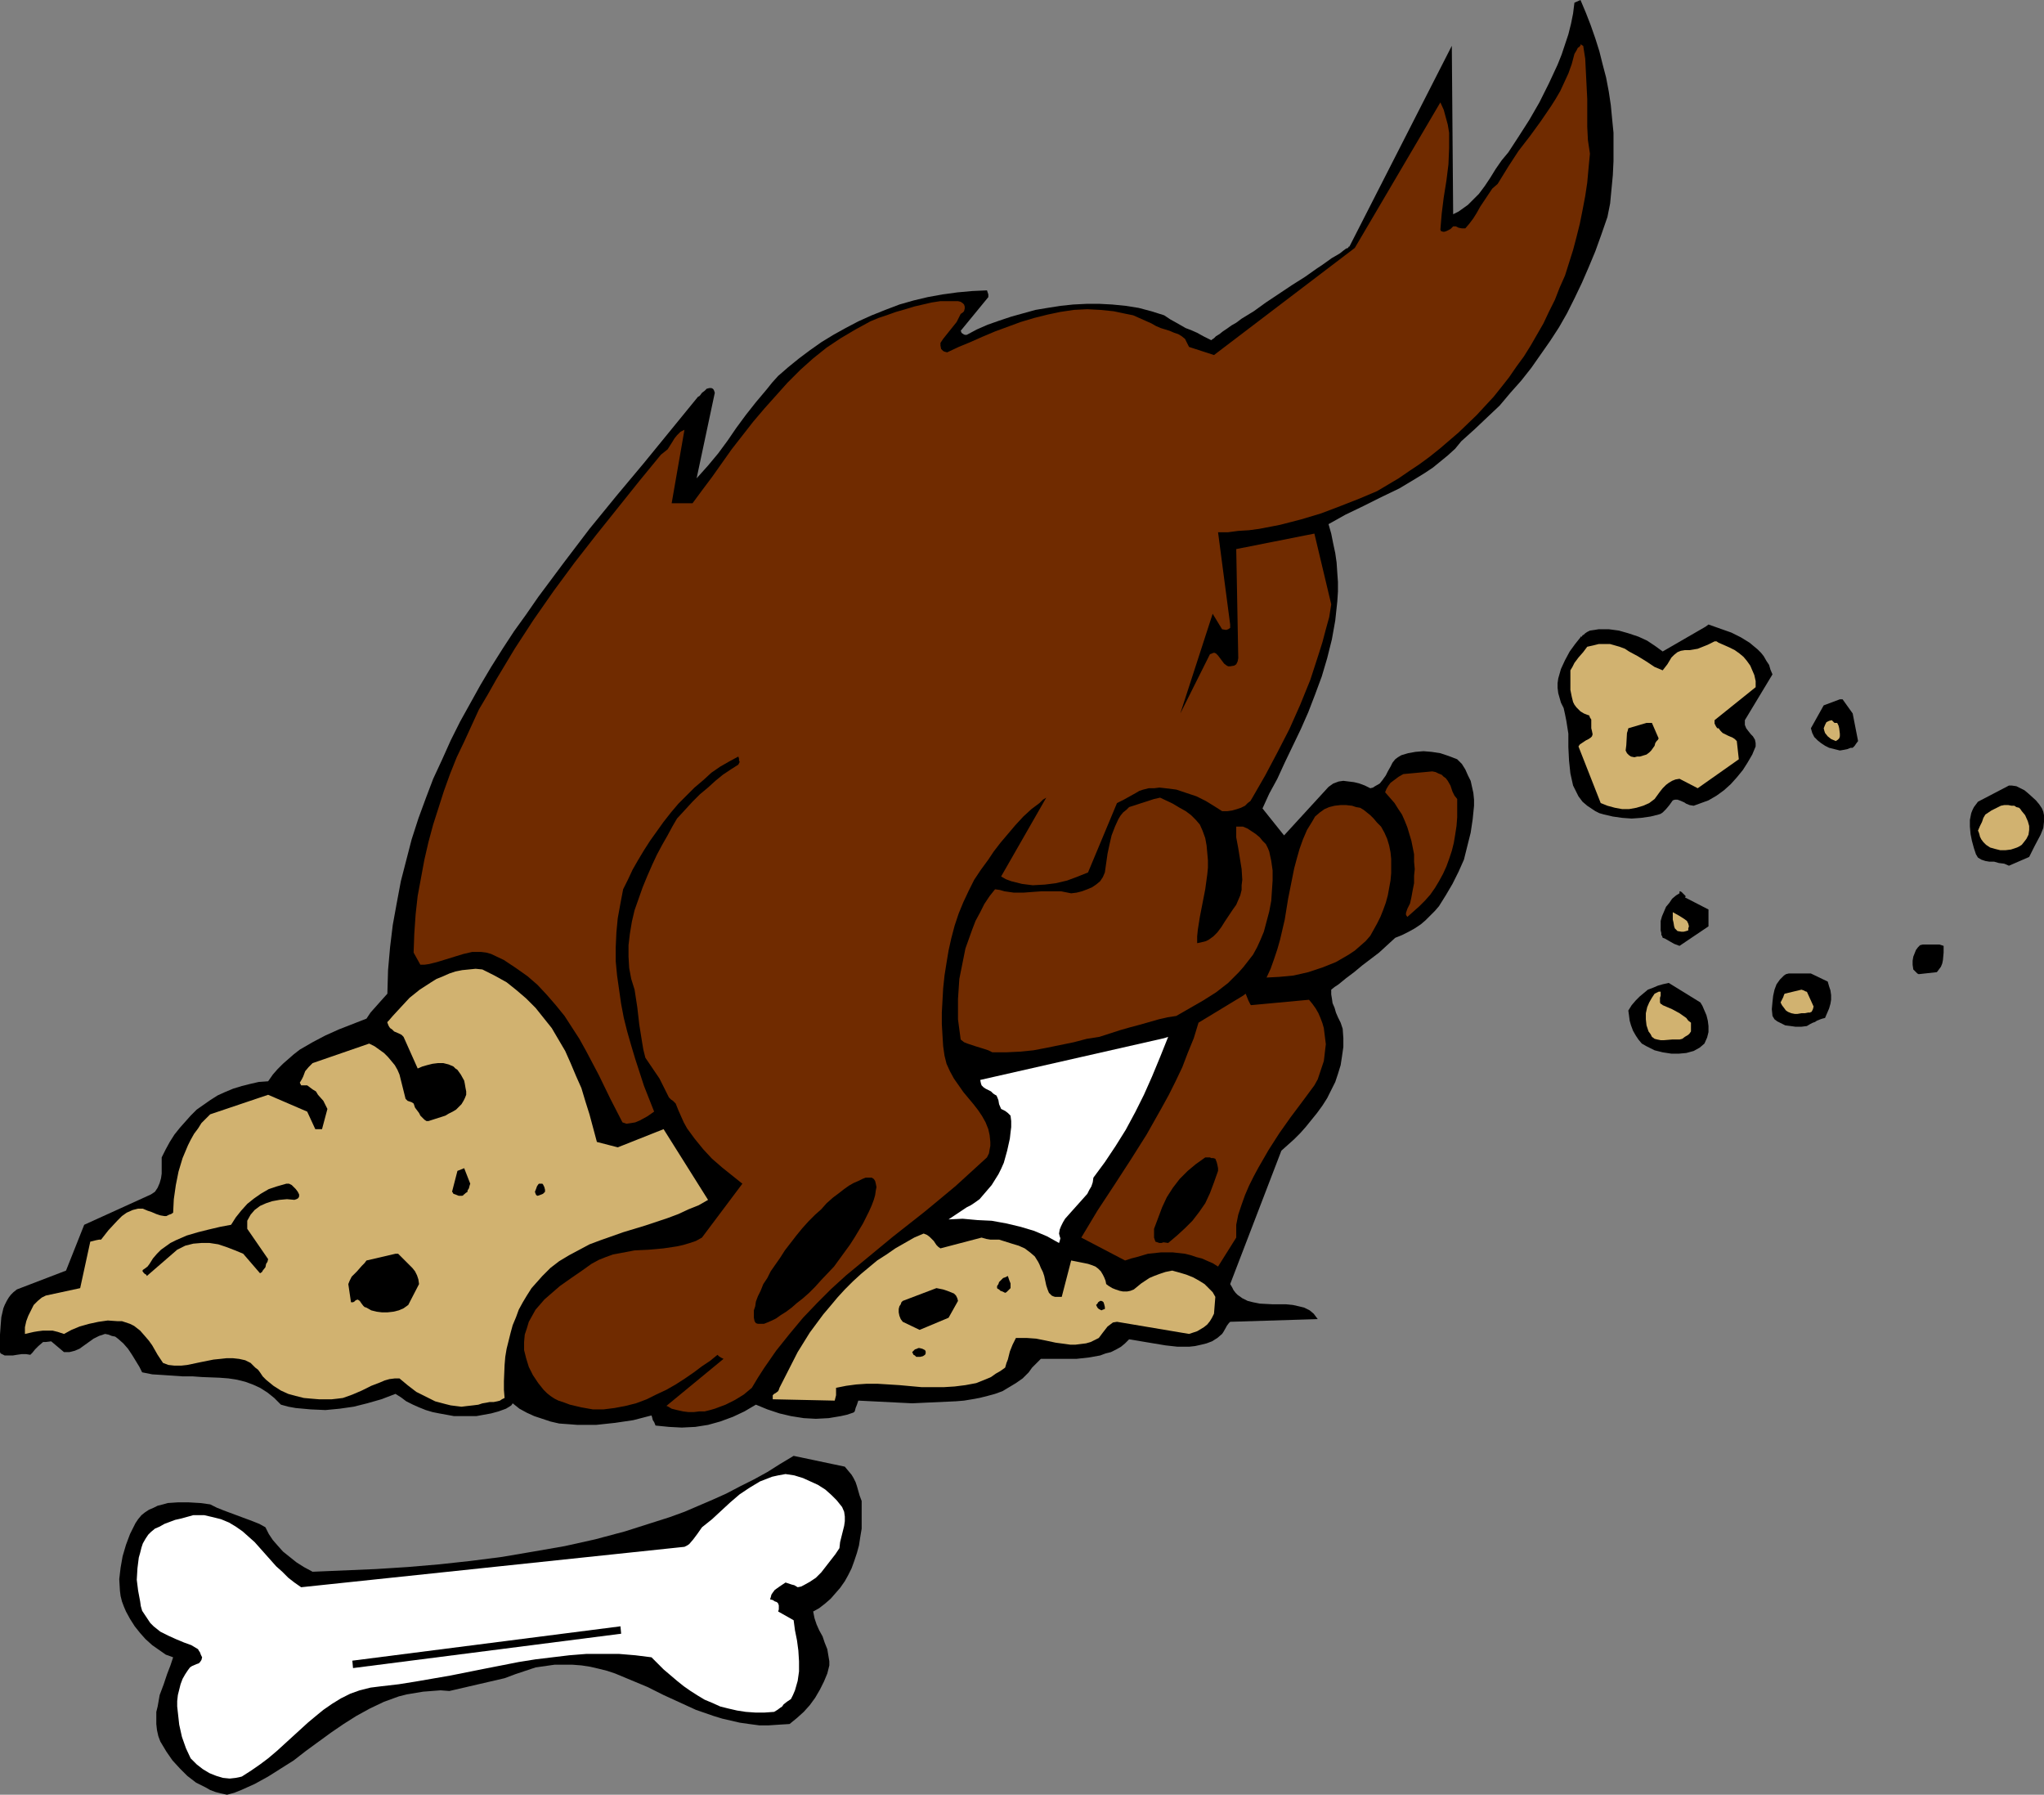
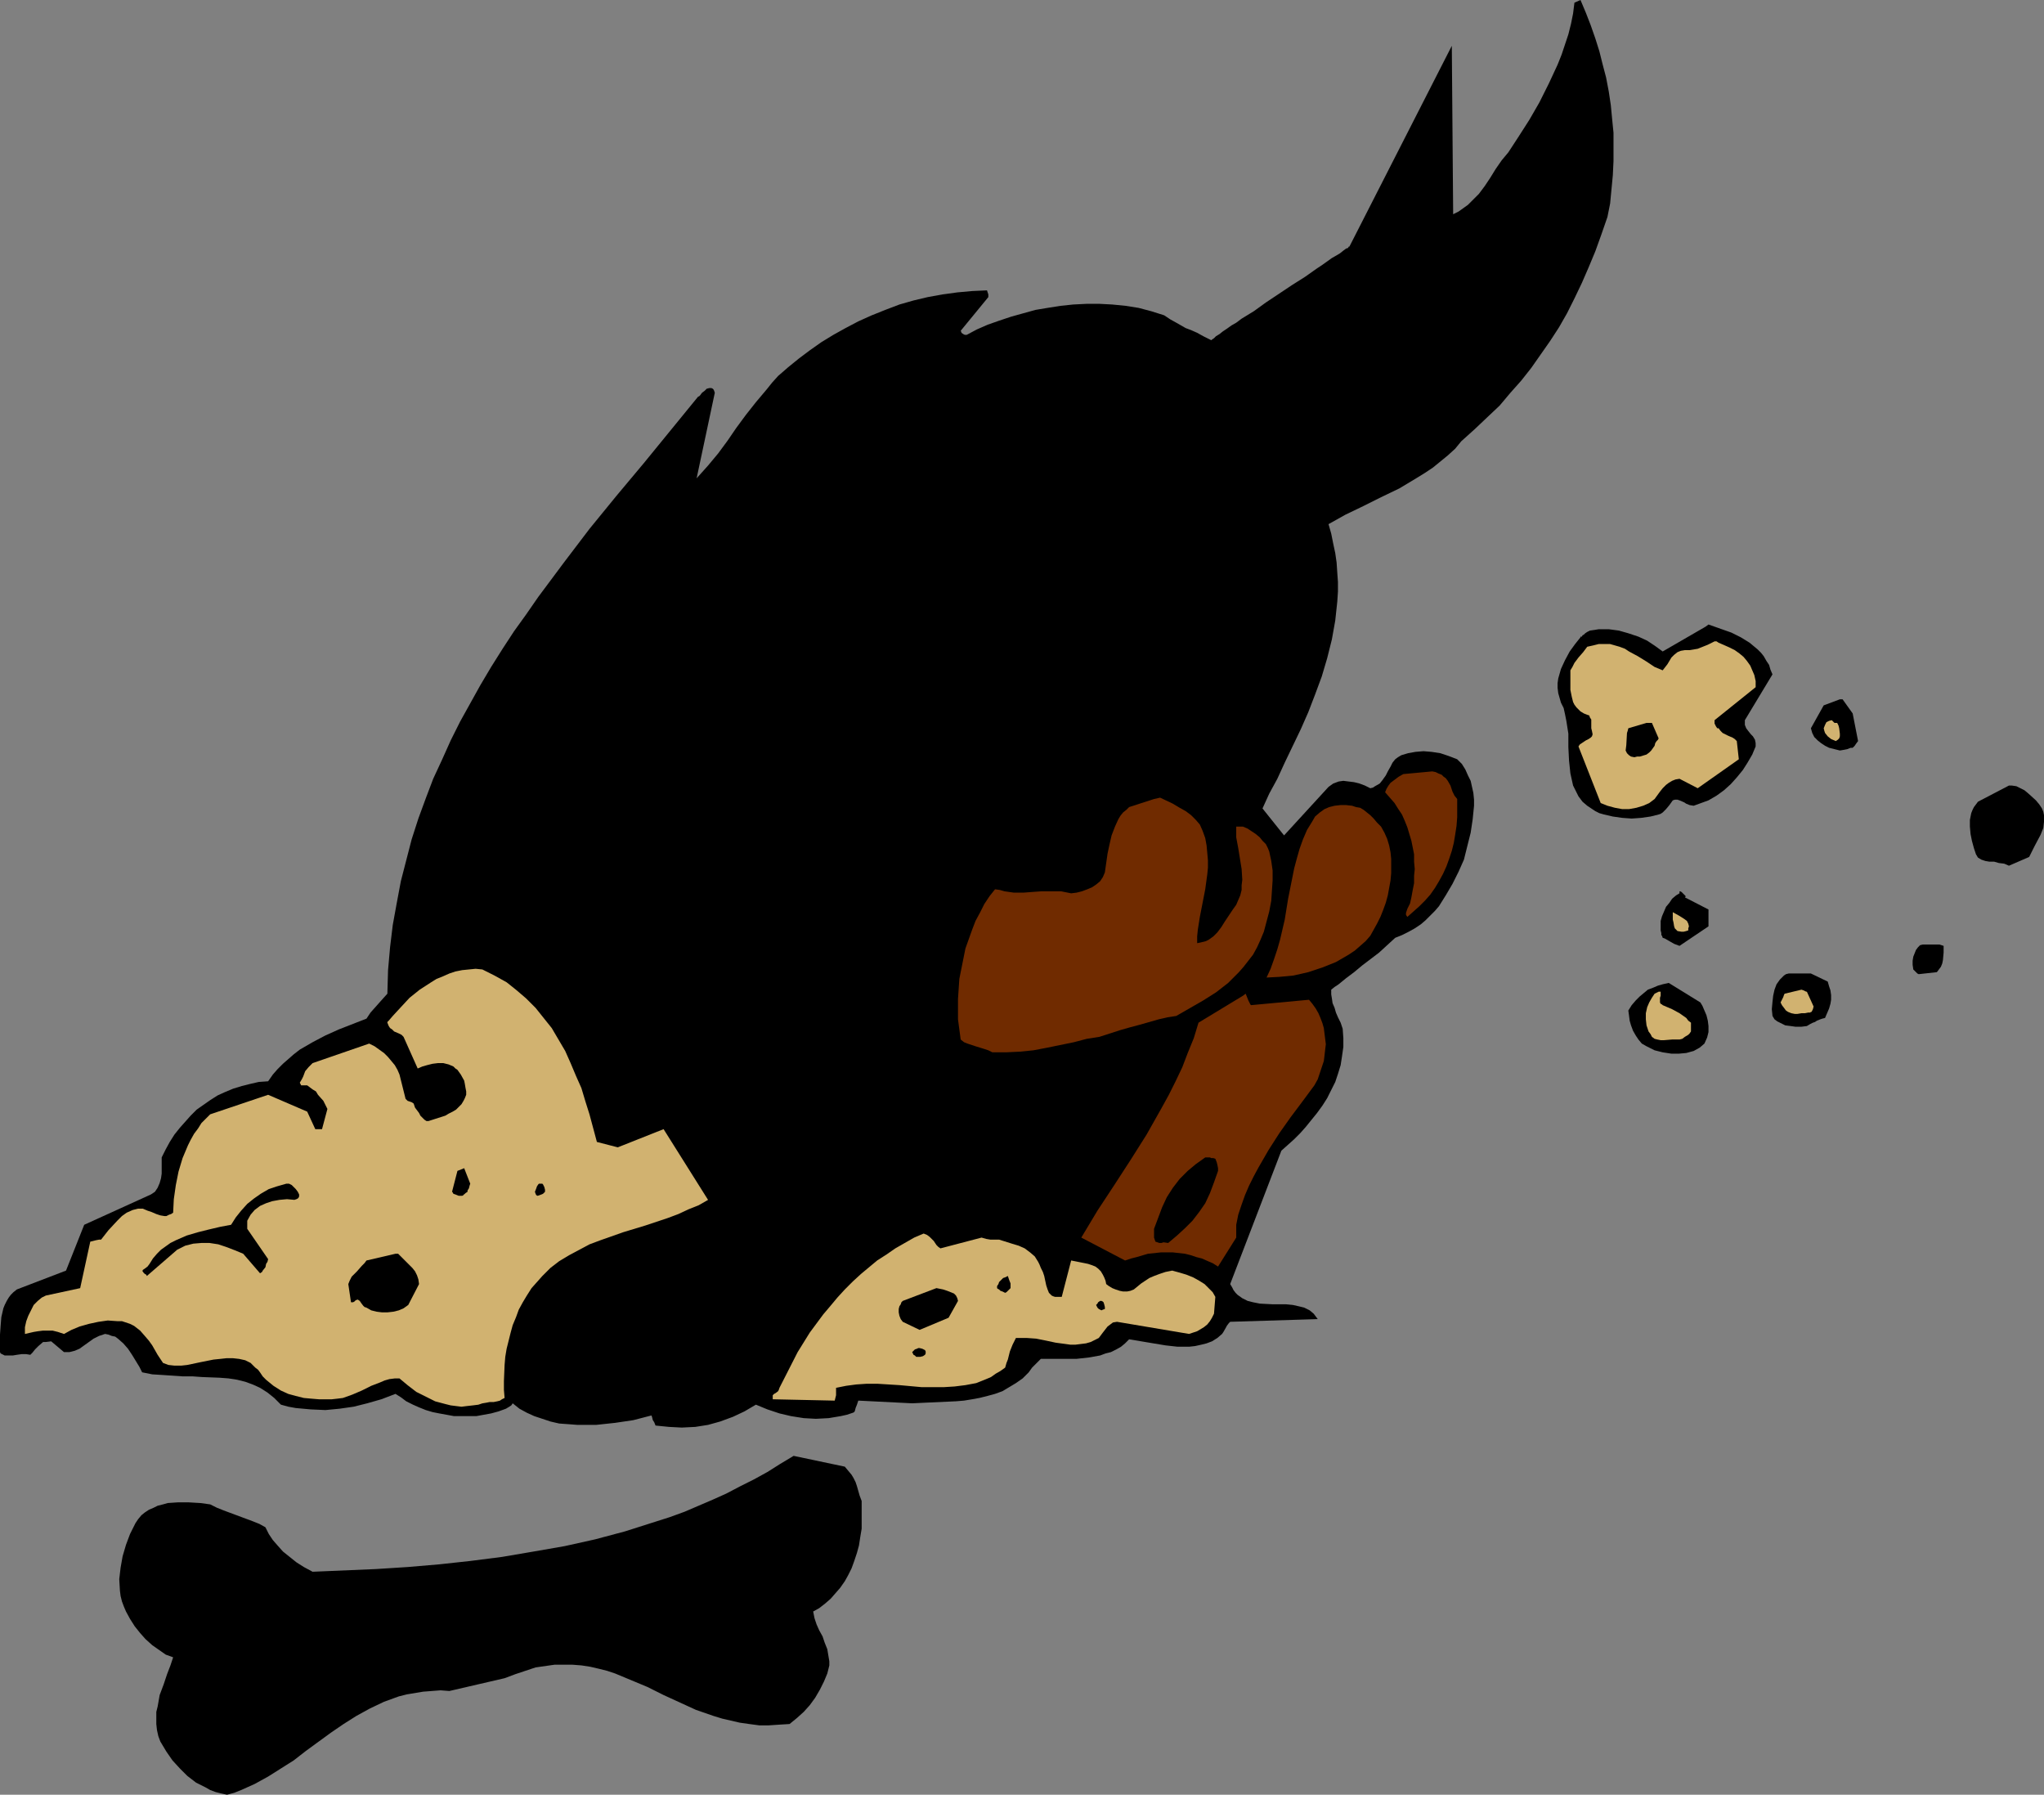
<svg xmlns="http://www.w3.org/2000/svg" xmlns:ns1="http://sodipodi.sourceforge.net/DTD/sodipodi-0.dtd" xmlns:ns2="http://www.inkscape.org/namespaces/inkscape" version="1.0" width="129.724mm" height="113.881mm" id="svg38" ns1:docname="Dog Burying Bone.wmf">
  <rect width="100%" height="100%" fill="#808080" stroke="none" />
  <ns1:namedview id="namedview38" pagecolor="#ffffff" bordercolor="#000000" borderopacity="0.25" ns2:showpageshadow="2" ns2:pageopacity="0.0" ns2:pagecheckerboard="0" ns2:deskcolor="#d1d1d1" ns2:document-units="mm" />
  <defs id="defs1">
    <pattern id="WMFhbasepattern" patternUnits="userSpaceOnUse" width="6" height="6" x="0" y="0" />
  </defs>
  <path style="fill:#000000;fill-opacity:1;fill-rule:evenodd;stroke:none" d="m 290.556,81.592 -0.97,-0.485 -0.97,-0.485 -1.454,-0.808 -1.454,-0.646 -1.293,-0.485 -2.262,-1.293 -1.454,-0.808 -1.454,-0.969 -3.07,-0.969 -3.07,-0.808 -3.07,-0.485 -3.232,-0.323 -3.07,-0.162 h -3.07 l -3.232,0.162 -3.07,0.323 -3.07,0.485 -2.909,0.485 -2.909,0.808 -2.909,0.808 -2.909,0.969 -2.747,0.969 -2.586,1.131 -2.424,1.293 h -0.485 l -0.323,-0.162 -0.485,-0.323 v -0.162 l -0.162,-0.323 6.626,-8.078 v -0.646 l -0.162,-0.485 -0.162,-0.485 -3.555,0.162 -3.555,0.323 -3.555,0.485 -3.555,0.646 -3.394,0.808 -3.394,0.969 -3.394,1.293 -3.232,1.293 -3.232,1.454 -3.07,1.616 -2.909,1.616 -2.909,1.777 -2.747,1.939 -2.586,1.939 -2.586,2.1 -2.424,2.1 -1.454,1.616 -1.293,1.616 -2.586,3.07 -2.424,3.07 -2.262,3.07 -2.101,3.07 -2.262,3.07 -2.424,2.908 -2.747,3.07 4.363,-20.519 -0.162,-0.485 -0.162,-0.323 -0.162,-0.162 -0.323,-0.162 h -0.485 l -0.646,0.162 -0.485,0.485 -0.646,0.485 -0.485,0.646 -0.162,0.162 -0.323,0.162 -12.928,15.834 -6.626,7.917 -6.464,7.917 -6.141,8.078 -6.141,8.24 -2.909,4.201 -2.909,4.039 -2.747,4.201 -2.747,4.362 -2.586,4.362 -2.424,4.362 -2.424,4.362 -2.262,4.524 -2.101,4.685 -2.101,4.524 -1.778,4.685 -1.778,4.847 -1.616,5.009 -1.293,5.009 -1.293,5.009 -0.97,5.17 -0.97,5.332 -0.646,5.332 -0.485,5.493 -0.162,5.655 -1.454,1.616 -1.293,1.454 -1.293,1.454 -0.97,1.454 -6.626,2.585 -3.232,1.454 -3.07,1.616 -3.07,1.777 -1.454,1.131 -1.293,1.131 -1.293,1.131 -1.293,1.293 -1.131,1.293 -1.131,1.616 -2.262,0.162 -2.101,0.485 -1.939,0.485 -2.101,0.646 -1.939,0.808 -1.778,0.808 -1.778,1.131 -1.616,1.131 -1.616,1.131 -1.454,1.454 -1.293,1.454 -1.293,1.454 -1.293,1.616 -1.131,1.777 -0.97,1.777 -0.97,1.939 v 2.585 1.293 l -0.162,1.131 -0.323,1.131 -0.485,1.131 -0.646,0.969 -0.485,0.323 -0.485,0.323 -15.998,7.271 -4.363,10.987 -11.797,4.524 -0.808,0.646 -0.646,0.646 -0.485,0.646 -0.485,0.808 -0.485,0.969 -0.323,0.808 -0.485,2.1 -0.162,1.939 L 0,320.065 v 4.201 l 0.162,0.323 0.323,0.162 0.646,0.323 h 0.97 0.97 l 0.97,-0.162 1.131,-0.162 h 1.131 l 0.97,0.162 0.323,-0.323 0.162,-0.162 0.646,-0.808 0.808,-0.808 1.131,-0.969 v 0 h 0.162 0.485 l 1.293,-0.162 3.07,2.585 h 0.646 0.646 l 1.293,-0.323 1.131,-0.485 1.131,-0.808 1.131,-0.808 1.131,-0.808 1.293,-0.646 1.454,-0.485 0.808,0.162 0.808,0.323 0.808,0.162 0.646,0.485 1.293,1.131 1.131,1.293 0.97,1.454 1.778,2.908 0.646,1.293 2.424,0.485 2.586,0.162 4.686,0.323 h 2.424 l 2.262,0.162 4.202,0.162 2.101,0.162 2.101,0.323 1.939,0.485 1.778,0.646 1.778,0.808 1.778,1.131 1.616,1.293 1.616,1.616 1.778,0.485 1.778,0.323 1.778,0.162 1.778,0.162 3.555,0.162 3.394,-0.323 3.394,-0.485 3.232,-0.808 3.394,-0.969 3.394,-1.293 1.293,0.808 1.293,0.969 1.616,0.808 1.454,0.646 1.616,0.646 1.616,0.485 1.616,0.323 1.778,0.323 1.778,0.323 h 1.778 1.778 1.778 l 1.778,-0.323 1.778,-0.323 1.778,-0.485 1.778,-0.646 0.808,-0.485 0.485,-0.323 0.323,-0.485 1.616,1.293 1.778,0.969 1.778,0.808 1.939,0.646 1.939,0.646 2.101,0.485 2.262,0.162 2.101,0.162 h 2.262 2.262 l 4.525,-0.485 4.363,-0.646 4.363,-1.131 0.162,0.485 0.162,0.646 0.323,0.485 0.323,0.808 3.232,0.323 3.07,0.162 3.232,-0.162 3.07,-0.485 2.909,-0.808 3.07,-1.131 2.747,-1.293 2.747,-1.616 2.747,1.131 2.909,0.969 2.747,0.646 3.07,0.485 2.909,0.162 3.07,-0.162 2.909,-0.485 1.454,-0.323 1.454,-0.485 0.323,-0.162 0.162,-0.323 0.162,-0.646 0.323,-0.808 0.323,-0.969 12.928,0.646 3.394,-0.162 3.555,-0.162 3.555,-0.162 1.939,-0.162 1.939,-0.323 1.778,-0.323 1.939,-0.485 1.778,-0.485 1.778,-0.646 1.616,-0.969 1.616,-0.969 1.616,-1.131 1.454,-1.454 0.808,-1.131 0.97,-0.969 0.646,-0.646 0.323,-0.323 0.162,-0.162 h 5.656 2.909 l 2.909,-0.323 2.747,-0.485 1.293,-0.485 1.293,-0.323 1.293,-0.646 1.131,-0.646 0.97,-0.808 0.97,-0.969 2.909,0.485 2.909,0.485 2.909,0.485 2.909,0.323 h 1.454 1.293 l 1.454,-0.162 1.454,-0.323 1.293,-0.323 1.293,-0.485 1.293,-0.808 1.131,-0.969 0.323,-0.485 0.646,-1.131 0.162,-0.323 0.485,-0.646 0.323,-0.323 21.008,-0.646 -0.485,-0.646 -0.485,-0.646 -0.97,-0.808 -1.293,-0.646 -1.293,-0.323 -1.454,-0.323 -1.616,-0.162 h -3.232 l -3.07,-0.162 -1.616,-0.323 -1.293,-0.323 -1.293,-0.646 -1.131,-0.808 -0.485,-0.485 -0.485,-0.646 -0.323,-0.646 -0.485,-0.808 12.282,-31.99 3.07,-2.747 1.454,-1.454 1.293,-1.454 2.747,-3.393 1.293,-1.777 1.131,-1.777 0.97,-1.939 0.97,-1.939 0.646,-1.939 0.646,-2.1 0.323,-2.1 0.323,-2.262 v -2.1 l -0.162,-2.262 -0.485,-1.454 -0.646,-1.293 -0.485,-1.131 -0.323,-1.131 -0.485,-1.131 -0.162,-1.131 -0.162,-0.969 v -1.131 l 0.808,-0.646 0.97,-0.646 1.778,-1.454 1.939,-1.454 1.939,-1.616 4.04,-3.07 1.939,-1.777 1.939,-1.777 1.616,-0.646 1.616,-0.808 1.454,-0.808 1.454,-0.969 1.131,-0.969 1.131,-1.131 1.131,-1.131 0.97,-1.131 1.616,-2.585 1.616,-2.747 1.454,-2.908 1.293,-2.908 0.808,-3.231 0.808,-3.231 0.485,-3.231 0.162,-1.616 0.162,-1.616 v -1.454 l -0.162,-1.616 -0.323,-1.454 -0.323,-1.454 -0.646,-1.293 -0.646,-1.454 -0.808,-1.293 -1.131,-1.131 -2.101,-0.808 -1.939,-0.646 -2.101,-0.323 -1.939,-0.162 -1.939,0.162 -1.778,0.323 -1.616,0.485 -0.808,0.485 -0.646,0.485 -0.646,0.808 -0.485,0.969 -0.646,1.131 -0.485,0.969 -0.808,1.131 -0.646,0.808 -1.131,0.646 -0.485,0.323 -0.646,0.162 -1.293,-0.646 -1.293,-0.485 -1.293,-0.323 -1.293,-0.162 -1.293,-0.162 -1.131,0.162 -1.293,0.485 -1.131,0.808 -10.666,11.633 -5.171,-6.463 1.616,-3.554 1.939,-3.554 1.778,-3.878 1.939,-4.039 1.939,-4.039 1.778,-4.039 1.616,-4.201 1.616,-4.362 1.293,-4.362 1.131,-4.524 0.808,-4.524 0.485,-4.524 0.162,-2.424 v -2.262 l -0.162,-2.262 -0.162,-2.424 -0.323,-2.262 -0.485,-2.262 -0.485,-2.424 -0.646,-2.262 4.04,-2.262 4.363,-2.1 4.202,-2.1 4.363,-2.1 4.04,-2.424 2.101,-1.293 1.939,-1.293 1.778,-1.454 1.778,-1.454 1.778,-1.616 1.454,-1.777 3.232,-2.908 3.07,-2.908 2.909,-2.747 2.586,-3.07 2.586,-2.908 2.424,-3.07 2.262,-3.231 2.262,-3.231 2.101,-3.231 1.939,-3.393 1.778,-3.554 1.778,-3.716 1.616,-3.716 1.616,-3.878 1.454,-4.039 1.454,-4.201 0.646,-3.231 0.323,-3.393 0.323,-3.393 0.162,-3.393 v -3.393 -3.393 l -0.323,-3.231 -0.323,-3.393 -0.485,-3.231 -0.646,-3.393 -0.808,-3.07 -0.808,-3.231 -0.97,-3.07 -1.131,-3.231 -1.131,-2.908 L 379.113,0 l -1.454,0.646 -0.323,2.585 -0.485,2.424 -0.646,2.585 -0.808,2.424 -0.808,2.424 -0.97,2.424 -2.101,4.524 -2.262,4.524 -2.424,4.201 -2.586,4.039 -2.424,3.716 -1.616,1.939 -1.454,2.1 -1.293,2.1 -1.293,1.939 -1.454,1.939 -1.778,1.777 -0.808,0.808 -1.131,0.808 -1.131,0.808 -1.293,0.646 -0.323,-40.392 -24.563,48.147 h -0.162 l -0.162,0.323 -0.485,0.162 -0.646,0.485 -0.808,0.646 -0.808,0.485 -1.131,0.646 -1.131,0.808 -1.131,0.808 -1.454,0.969 -2.747,1.939 -3.07,1.939 -6.302,4.201 -2.909,2.1 -2.909,1.777 -1.293,0.969 -1.131,0.646 -1.131,0.808 -0.97,0.646 -0.808,0.646 -0.808,0.485 -0.485,0.485 -0.485,0.323 z" id="path1" />
  <path style="fill:#000000;fill-opacity:1;fill-rule:evenodd;stroke:none" d="m 409.171,150.258 -10.342,5.978 -1.778,-1.293 -1.939,-1.293 -2.101,-0.969 -2.424,-0.808 -2.262,-0.646 -2.424,-0.323 h -2.424 l -0.97,0.162 -1.131,0.162 -0.646,0.323 -0.485,0.323 -0.323,0.323 -0.323,0.162 -0.162,0.323 h -0.323 v 0.162 l -1.293,1.616 -1.293,1.777 -1.131,2.1 -0.97,2.1 -0.323,1.131 -0.323,1.131 -0.162,1.131 v 1.131 l 0.162,1.293 0.323,1.131 0.323,1.131 0.646,1.293 0.323,1.454 0.323,1.616 0.485,3.07 v 3.231 l 0.162,3.231 0.323,3.07 0.323,1.454 0.323,1.454 0.646,1.293 0.646,1.293 0.97,1.293 1.131,0.969 1.939,1.293 0.97,0.485 1.131,0.323 2.101,0.485 2.262,0.323 2.262,0.162 2.262,-0.162 2.262,-0.323 1.939,-0.485 0.485,-0.162 0.485,-0.323 0.808,-0.808 0.808,-0.969 0.808,-1.131 0.485,-0.162 h 0.646 l 0.485,0.162 1.131,0.485 0.485,0.323 0.808,0.323 0.97,0.162 3.555,-1.293 1.939,-1.131 1.778,-1.293 1.616,-1.454 1.454,-1.616 1.454,-1.777 1.131,-1.777 1.131,-1.939 0.808,-1.939 v -0.485 -0.323 l -0.162,-0.808 -0.485,-0.808 -0.485,-0.485 -0.646,-0.808 -0.485,-0.646 -0.323,-0.808 v -0.485 -0.646 l 6.626,-10.987 -0.485,-1.131 -0.323,-1.131 -0.646,-0.969 -0.646,-1.131 -0.646,-0.808 -0.808,-0.808 -0.97,-0.808 -0.97,-0.808 -2.101,-1.293 -2.262,-1.131 -2.747,-0.969 -2.747,-0.969 z" id="path2" />
  <path style="fill:#d1b270;fill-opacity:1;fill-rule:evenodd;stroke:none" d="m 411.272,153.812 -1.616,0.808 -1.616,0.646 -0.808,0.323 -0.97,0.162 -0.97,0.162 h -1.131 l -0.97,0.162 -0.808,0.323 -0.808,0.646 -0.646,0.646 -0.97,1.616 -1.131,1.454 -1.939,-0.808 -1.939,-1.293 -2.101,-1.293 -2.101,-1.131 -0.97,-0.646 -1.293,-0.485 -1.131,-0.323 -1.131,-0.323 h -1.293 -1.454 l -1.293,0.323 -1.454,0.323 -0.97,1.293 -1.131,1.293 -0.97,1.293 -0.485,0.969 -0.485,0.808 v 1.616 1.616 1.454 l 0.323,1.616 0.323,1.293 0.323,0.646 0.485,0.646 0.485,0.485 0.485,0.485 0.808,0.485 0.808,0.323 0.485,0.162 0.162,0.485 0.323,0.485 v 0.646 1.454 l 0.162,0.646 0.162,0.808 -0.162,0.485 -0.323,0.323 -0.485,0.323 -0.646,0.323 -0.97,0.646 -0.485,0.323 -0.323,0.485 5.333,13.572 1.616,0.646 1.778,0.485 1.778,0.323 h 1.616 l 1.778,-0.323 1.616,-0.485 1.454,-0.646 1.293,-0.969 1.293,-1.777 0.646,-0.808 0.808,-0.808 0.646,-0.485 0.808,-0.485 0.808,-0.323 0.97,-0.162 4.363,2.262 9.858,-6.947 -0.485,-4.362 -0.485,-0.485 -0.485,-0.323 -1.131,-0.485 -1.293,-0.646 -0.485,-0.485 -0.485,-0.646 h -0.323 l -0.323,-0.485 -0.323,-0.646 v -0.808 l 9.858,-7.917 v -1.454 l -0.323,-1.454 -0.485,-1.131 -0.485,-1.131 -0.808,-1.131 -0.808,-0.969 -0.97,-0.808 -1.131,-0.808 -1.293,-0.646 -1.454,-0.646 -1.131,-0.485 -0.485,-0.323 z" id="path3" />
  <path style="fill:#000000;fill-opacity:1;fill-rule:evenodd;stroke:none" d="m 441.329,167.707 -3.878,1.454 -3.07,5.493 0.323,1.131 0.485,0.969 0.808,0.808 0.808,0.646 0.97,0.646 0.97,0.485 1.293,0.323 1.293,0.323 0.97,-0.162 0.808,-0.162 0.808,-0.323 h 0.485 l 0.485,-0.485 0.323,-0.485 0.485,-0.646 -1.293,-6.624 -2.424,-3.393 z" id="path4" />
  <path style="fill:#d1b270;fill-opacity:1;fill-rule:evenodd;stroke:none" d="m 439.39,172.716 -0.646,0.162 -0.646,0.323 -0.323,0.646 -0.323,0.808 0.162,0.646 0.162,0.485 0.646,0.808 0.808,0.646 1.131,0.485 0.485,-0.323 0.323,-0.323 0.162,-0.485 v -0.646 l -0.162,-1.293 -0.162,-0.646 -0.323,-0.646 h -0.646 l -0.323,-0.323 z" id="path5" />
  <path style="fill:#000000;fill-opacity:1;fill-rule:evenodd;stroke:none" d="m 394.95,173.362 -4.363,1.293 -0.162,0.646 -0.162,0.485 -0.162,2.908 -0.162,1.293 0.323,0.646 0.485,0.485 0.485,0.323 0.808,0.162 0.646,-0.162 h 0.646 l 1.616,-0.485 0.646,-0.485 0.485,-0.485 0.808,-1.131 0.162,-0.646 0.323,-0.485 0.323,-0.323 0.162,-0.323 -1.616,-3.716 z" id="path6" />
  <path style="fill:#702b00;fill-opacity:1;fill-rule:evenodd;stroke:none" d="m 343.561,184.995 -6.949,0.646 -1.131,0.646 -1.293,0.969 -0.646,0.485 -0.485,0.646 -0.485,0.808 -0.323,0.808 1.131,1.293 1.131,1.293 0.808,1.293 0.97,1.454 0.646,1.454 0.646,1.616 0.485,1.616 0.485,1.616 0.323,1.616 0.323,1.616 v 1.777 l 0.162,1.777 -0.162,1.616 v 1.777 l -0.323,1.616 -0.323,1.777 -0.323,1.454 -0.646,1.293 -0.162,0.485 -0.162,0.485 v 0.485 l 0.323,0.485 1.454,-1.293 1.454,-1.293 1.293,-1.293 1.293,-1.454 1.131,-1.616 0.97,-1.616 0.97,-1.777 0.808,-1.777 0.646,-1.777 0.646,-1.939 0.485,-1.939 0.323,-1.939 0.323,-2.1 0.162,-2.1 v -2.262 -2.1 l -0.646,-0.808 -0.485,-0.969 -0.485,-1.454 -0.646,-1.131 -0.485,-0.646 -0.485,-0.323 -0.485,-0.485 -0.808,-0.323 -0.646,-0.323 z" id="path7" />
-   <path style="fill:#000000;fill-opacity:1;fill-rule:evenodd;stroke:none" d="m 482.537,188.388 h -0.646 l -7.434,3.878 -0.485,0.646 -0.485,0.646 -0.323,0.646 -0.323,0.808 -0.323,1.616 v 1.616 l 0.162,1.777 0.323,1.616 0.485,1.777 0.485,1.454 0.485,0.808 0.808,0.485 0.97,0.323 0.97,0.162 h 1.131 l 1.131,0.323 1.293,0.162 1.131,0.485 4.848,-2.1 0.646,-1.293 0.646,-1.293 1.454,-2.747 0.646,-1.616 0.162,-1.454 v -0.808 -0.808 l -0.162,-0.808 -0.323,-0.808 -0.646,-0.969 -0.808,-0.969 -1.778,-1.616 -0.97,-0.808 -0.97,-0.485 -0.97,-0.485 z" id="path8" />
+   <path style="fill:#000000;fill-opacity:1;fill-rule:evenodd;stroke:none" d="m 482.537,188.388 h -0.646 l -7.434,3.878 -0.485,0.646 -0.485,0.646 -0.323,0.646 -0.323,0.808 -0.323,1.616 v 1.616 l 0.162,1.777 0.323,1.616 0.485,1.777 0.485,1.454 0.485,0.808 0.808,0.485 0.97,0.323 0.97,0.162 h 1.131 l 1.131,0.323 1.293,0.162 1.131,0.485 4.848,-2.1 0.646,-1.293 0.646,-1.293 1.454,-2.747 0.646,-1.616 0.162,-1.454 v -0.808 -0.808 l -0.162,-0.808 -0.323,-0.808 -0.646,-0.969 -0.808,-0.969 -1.778,-1.616 -0.97,-0.808 -0.97,-0.485 -0.97,-0.485 " id="path8" />
  <path style="fill:#702b00;fill-opacity:1;fill-rule:evenodd;stroke:none" d="m 276.82,191.619 -5.979,1.939 -0.646,0.646 -0.808,0.646 -0.646,0.808 -0.485,0.808 -0.808,1.777 -0.808,2.1 -0.485,2.1 -0.485,2.262 -0.646,4.524 -0.485,1.131 -0.646,0.969 -0.97,0.808 -0.97,0.646 -1.131,0.485 -1.293,0.485 -1.293,0.323 -1.293,0.162 -2.424,-0.485 h -2.262 -2.424 l -2.262,0.162 -2.101,0.162 h -2.262 l -2.262,-0.323 -1.131,-0.323 -1.131,-0.162 -1.293,1.616 -1.293,1.939 -0.97,1.939 -1.131,2.1 -0.808,2.1 -0.808,2.262 -0.808,2.262 -0.485,2.424 -0.485,2.424 -0.485,2.424 -0.162,2.424 -0.162,2.424 v 2.424 2.424 l 0.323,2.424 0.323,2.424 0.808,0.646 0.808,0.323 1.939,0.646 2.101,0.646 0.97,0.323 0.97,0.485 h 3.232 l 3.394,-0.162 3.232,-0.323 3.394,-0.646 6.302,-1.293 3.07,-0.808 3.07,-0.485 5.01,-1.616 2.262,-0.646 2.424,-0.646 2.262,-0.646 2.262,-0.646 2.101,-0.485 2.101,-0.323 6.464,-3.716 3.07,-1.939 2.909,-2.262 1.293,-1.293 1.293,-1.293 1.131,-1.293 1.131,-1.454 1.131,-1.454 0.97,-1.777 0.808,-1.777 0.808,-1.939 0.646,-2.424 0.646,-2.424 0.485,-2.585 0.162,-2.424 0.162,-2.424 v -2.424 l -0.323,-2.262 -0.485,-2.262 -0.323,-0.808 -0.485,-0.969 -0.808,-0.808 -0.646,-0.808 -0.97,-0.808 -0.97,-0.646 -0.97,-0.646 -1.131,-0.485 h -1.616 v 2.585 l 0.485,2.585 0.808,5.009 0.162,2.585 -0.162,1.293 v 1.131 l -0.323,1.293 -0.485,1.131 -0.485,1.131 -0.808,1.131 -0.97,1.454 -0.97,1.454 -0.808,1.293 -0.97,1.293 -0.97,0.969 -1.131,0.808 -0.646,0.323 -0.646,0.162 -0.646,0.162 -0.808,0.162 v -1.616 l 0.162,-1.616 0.485,-3.07 1.293,-6.624 0.485,-3.554 0.162,-1.616 v -1.777 l -0.162,-1.777 -0.162,-1.777 -0.323,-1.777 -0.646,-1.777 -0.646,-1.454 -0.97,-1.131 -1.131,-1.131 -1.293,-0.969 -1.454,-0.808 -1.616,-0.969 -3.07,-1.454 z" id="path9" />
-   <path style="fill:#d1b270;fill-opacity:1;fill-rule:evenodd;stroke:none" d="m 482.537,193.235 -0.808,-0.162 h -0.97 l -0.808,0.162 -0.646,0.323 -1.616,0.808 -1.454,0.969 -0.485,0.808 -0.323,0.969 -0.485,0.969 -0.485,1.131 0.162,0.323 0.162,0.485 0.162,0.646 0.323,0.646 0.485,0.646 0.646,0.646 0.97,0.646 1.131,0.323 1.293,0.323 h 1.293 l 1.293,-0.162 1.454,-0.485 0.646,-0.323 0.485,-0.323 0.646,-0.808 0.485,-0.646 0.485,-0.969 0.162,-1.131 v -0.969 l -0.323,-1.131 -0.646,-1.454 -0.808,-0.969 -0.323,-0.485 -0.323,-0.323 -0.646,-0.162 -0.485,-0.323 z" id="path10" />
  <path style="fill:#702b00;fill-opacity:1;fill-rule:evenodd;stroke:none" d="m 324.331,193.235 -1.454,-0.162 h -1.293 l -1.454,0.162 -1.293,0.323 -1.131,0.485 -1.131,0.808 -1.131,0.969 -0.646,1.131 -1.293,2.1 -0.97,2.262 -0.808,2.262 -0.646,2.262 -0.646,2.424 -0.485,2.424 -0.97,4.847 -0.808,5.009 -1.131,4.847 -0.646,2.262 -0.808,2.424 -0.808,2.262 -0.97,2.1 3.07,-0.162 3.394,-0.323 3.555,-0.808 3.394,-1.131 1.616,-0.646 1.616,-0.646 3.07,-1.777 1.454,-0.969 1.293,-1.131 1.293,-1.131 1.131,-1.293 0.808,-1.454 0.808,-1.454 0.808,-1.616 0.646,-1.616 0.646,-1.777 0.485,-1.777 0.323,-1.777 0.323,-1.777 0.162,-1.777 v -1.616 -1.777 l -0.162,-1.616 -0.323,-1.616 -0.485,-1.616 -0.646,-1.454 -0.808,-1.454 -0.97,-0.969 -0.808,-0.969 -0.808,-0.808 -0.808,-0.646 -0.808,-0.646 -0.808,-0.485 -0.97,-0.162 z" id="path11" />
  <path style="fill:#000000;fill-opacity:1;fill-rule:evenodd;stroke:none" d="m 402.868,214.239 -0.808,0.485 -0.97,0.808 -0.646,0.969 -0.808,0.969 -0.485,1.131 -0.485,1.131 -0.323,1.131 v 1.293 0.969 l 0.162,0.646 v 0.485 l 0.162,0.162 v 0 l 0.162,0.485 0.485,0.162 1.131,0.646 1.131,0.646 1.293,0.485 6.949,-4.685 v -4.039 l -5.656,-2.908 0.162,-0.162 v -0.162 l -0.646,-0.646 -0.323,-0.323 -0.323,-0.162 h -0.162 z" id="path12" />
  <path style="fill:#d1b270;fill-opacity:1;fill-rule:evenodd;stroke:none" d="m 401.252,219.086 v 1.454 l 0.162,0.646 0.162,0.969 0.162,0.485 0.323,0.323 0.323,0.323 0.97,0.162 h 0.485 l 0.646,-0.162 0.485,-0.162 v -0.485 l 0.162,-0.485 -0.162,-0.646 -0.323,-0.646 -0.646,-0.485 -1.293,-0.808 -1.454,-0.808 z" id="path13" />
  <path style="fill:#000000;fill-opacity:1;fill-rule:evenodd;stroke:none" d="m 465.246,226.518 h -4.04 l -0.646,0.162 -0.485,0.485 -0.485,0.646 -0.323,0.808 -0.323,0.808 -0.162,0.969 v 0.969 l 0.162,1.131 0.162,0.162 0.485,0.485 0.323,0.323 0.323,0.162 4.363,-0.485 0.485,-0.646 0.485,-0.646 0.323,-0.808 0.162,-0.808 0.162,-1.777 v -1.616 z" id="path14" />
  <path style="fill:#d1b270;fill-opacity:1;fill-rule:evenodd;stroke:none" d="m 115.705,232.496 -1.616,-0.162 -1.616,0.162 -1.616,0.162 -1.616,0.323 -1.454,0.485 -1.454,0.646 -1.616,0.646 -1.293,0.808 -2.747,1.777 -2.424,1.939 -2.101,2.262 -1.939,2.1 -0.97,1.131 -0.323,0.323 v 0.162 0 l 0.323,0.808 0.323,0.485 0.485,0.323 0.485,0.485 1.131,0.485 0.646,0.323 0.485,0.485 3.394,7.594 1.131,-0.485 1.131,-0.323 1.293,-0.323 1.293,-0.162 h 1.293 l 1.293,0.323 1.131,0.485 0.485,0.485 0.485,0.323 0.808,1.131 0.808,1.454 0.162,0.808 0.162,0.969 0.162,0.808 v 0.808 l -0.323,0.808 -0.323,0.646 -0.485,0.808 -0.646,0.646 -0.646,0.646 -0.808,0.485 -0.97,0.485 -0.808,0.485 -4.04,1.293 h -0.485 l -0.485,-0.323 -0.97,-0.969 -0.323,-0.646 -0.485,-0.646 -0.485,-0.646 -0.162,-0.485 -0.162,-0.485 -0.485,-0.323 -0.485,-0.162 -0.485,-0.162 -0.485,-0.485 -1.454,-5.816 -0.485,-1.131 -0.646,-1.131 -0.808,-0.969 -0.808,-0.969 -0.97,-0.969 -1.131,-0.808 -1.131,-0.808 -1.293,-0.646 -13.574,4.685 -0.485,0.485 -0.485,0.485 -0.808,0.969 -0.485,1.293 -0.323,0.646 -0.485,0.808 0.162,0.323 0.162,0.323 h 0.646 0.808 l 0.646,0.485 0.646,0.485 0.808,0.485 0.485,0.808 1.293,1.454 0.97,1.939 -1.293,4.847 h -1.616 l -1.939,-4.201 -9.373,-4.039 -13.898,4.685 -1.131,1.131 -0.97,0.969 -0.808,1.293 -0.97,1.293 -0.808,1.454 -0.646,1.293 -1.293,3.07 -0.97,3.231 -0.646,3.231 -0.485,3.393 -0.162,3.231 -0.485,0.323 -0.485,0.162 -0.646,0.323 h -0.485 l -0.97,-0.162 -0.97,-0.323 -1.131,-0.485 -0.485,-0.162 -0.485,-0.162 -1.131,-0.485 h -1.131 l -1.293,0.323 -1.454,0.646 -1.131,0.808 -1.131,1.131 -2.101,2.262 -1.778,2.262 h -0.485 l -0.808,0.162 -0.646,0.162 -0.646,0.162 -2.424,11.148 -8.242,1.777 -0.97,0.485 -0.97,0.808 -0.97,0.969 -0.646,1.293 -0.646,1.293 -0.485,1.293 -0.323,1.454 v 1.616 l 2.101,-0.485 0.97,-0.162 1.293,-0.162 h 1.131 1.131 l 1.293,0.323 1.454,0.485 1.778,-0.969 1.939,-0.808 2.262,-0.646 2.262,-0.485 2.262,-0.323 2.262,0.162 h 1.131 l 0.97,0.323 0.97,0.323 0.97,0.485 1.454,1.131 1.131,1.293 0.97,1.131 0.808,1.131 1.293,2.262 1.293,1.939 1.293,0.485 1.454,0.162 h 1.616 l 1.454,-0.162 3.07,-0.646 3.232,-0.646 1.616,-0.162 1.454,-0.162 h 1.616 l 1.454,0.162 1.454,0.323 1.293,0.646 1.131,1.131 0.646,0.485 0.485,0.646 0.646,0.969 0.808,0.808 1.778,1.454 1.778,1.131 1.778,0.808 1.778,0.485 1.939,0.485 1.778,0.162 1.939,0.162 h 1.616 1.293 l 1.454,-0.162 1.293,-0.162 2.262,-0.808 2.262,-0.969 2.262,-1.131 2.101,-0.808 1.131,-0.485 1.131,-0.323 1.293,-0.162 h 1.131 l 1.939,1.616 2.101,1.616 2.262,1.131 2.262,1.131 2.424,0.646 1.293,0.323 1.293,0.162 1.293,0.162 1.293,-0.162 1.454,-0.162 1.293,-0.162 0.485,-0.162 0.485,-0.162 0.97,-0.162 0.808,-0.162 h 0.97 l 0.808,-0.162 0.646,-0.162 0.485,-0.323 0.646,-0.323 -0.162,-1.939 v -2.1 l 0.162,-3.878 0.162,-1.939 0.323,-1.939 0.485,-1.939 0.485,-1.939 0.485,-1.777 0.808,-1.939 0.646,-1.777 0.97,-1.777 0.97,-1.616 1.131,-1.777 1.293,-1.454 1.293,-1.454 1.939,-1.939 2.101,-1.616 2.424,-1.454 2.424,-1.293 2.424,-1.293 2.586,-0.969 5.494,-1.939 5.333,-1.616 5.333,-1.777 2.586,-0.969 2.424,-1.131 2.424,-0.969 2.262,-1.293 -10.666,-16.965 -10.989,4.362 -5.01,-1.293 -1.778,-6.624 -0.97,-3.07 -0.97,-3.231 -1.293,-2.908 -1.293,-3.07 -1.293,-2.908 -1.616,-2.747 -1.616,-2.747 -1.939,-2.424 -1.939,-2.424 -2.262,-2.262 -2.262,-1.939 -2.424,-1.939 -2.909,-1.616 z" id="path15" />
  <path style="fill:#000000;fill-opacity:1;fill-rule:evenodd;stroke:none" d="m 434.38,233.465 h -5.333 l -0.646,0.162 -0.485,0.323 -0.97,0.969 -0.808,1.131 -0.485,1.293 -0.323,1.454 -0.162,1.454 -0.162,1.777 0.162,1.616 0.485,0.808 0.646,0.485 0.97,0.485 0.97,0.485 1.293,0.162 1.131,0.162 h 1.454 l 1.293,-0.162 0.808,-0.485 0.646,-0.323 0.485,-0.162 0.485,-0.323 0.808,-0.323 0.485,-0.162 0.646,-0.162 0.485,-1.131 0.485,-1.131 0.323,-1.131 0.162,-0.969 v -1.131 l -0.162,-1.131 -0.323,-0.969 -0.323,-1.131 z" id="path16" />
  <path style="fill:#000000;fill-opacity:1;fill-rule:evenodd;stroke:none" d="m 398.828,236.05 -1.131,0.323 -1.131,0.485 -1.293,0.485 -0.97,0.808 -0.97,0.808 -0.97,0.969 -0.97,1.131 -0.808,1.293 0.162,1.131 0.162,1.293 0.323,1.131 0.485,1.293 0.646,1.131 0.646,0.969 0.808,0.969 1.131,0.646 1.939,0.969 1.939,0.485 2.101,0.323 h 1.778 l 1.778,-0.162 1.778,-0.485 1.454,-0.808 1.131,-0.969 0.646,-1.454 0.323,-1.293 v -1.454 l -0.162,-1.293 -0.323,-1.293 -0.485,-1.131 -0.485,-1.131 -0.485,-0.808 -7.595,-4.685 z" id="path17" />
  <path style="fill:#d1b270;fill-opacity:1;fill-rule:evenodd;stroke:none" d="m 432.118,237.343 -4.04,0.969 -0.162,0.323 -0.162,0.485 -0.323,0.646 -0.323,0.646 0.323,0.646 0.485,0.646 0.485,0.646 0.485,0.323 0.808,0.323 0.808,0.162 h 0.646 l 0.97,-0.162 h 0.808 l 0.808,-0.162 h 0.485 l 0.162,-0.162 v 0 h 0.162 l 0.162,-0.323 0.162,-0.323 0.162,-0.646 -1.616,-3.554 h -0.162 l -0.323,-0.162 -0.323,-0.162 z" id="path18" />
  <path style="fill:#d1b270;fill-opacity:1;fill-rule:evenodd;stroke:none" d="m 397.859,237.827 -0.97,0.485 -0.646,0.969 -0.646,1.131 -0.485,1.131 -0.323,1.454 v 1.454 l 0.162,1.454 0.485,1.454 0.485,0.646 0.323,0.646 0.646,0.485 0.646,0.162 0.808,0.162 h 0.808 l 1.939,-0.162 h 0.808 0.97 l 0.646,-0.162 0.646,-0.485 0.808,-0.485 0.323,-0.323 0.323,-0.485 v -2.1 l -0.646,-0.485 -0.485,-0.646 -1.616,-1.131 -1.778,-0.969 -2.262,-0.969 -0.162,-0.162 -0.323,-0.162 -0.162,-0.323 v -0.646 -0.485 l 0.162,-0.485 v -0.485 -0.485 z" id="path19" />
  <path style="fill:#702b00;fill-opacity:1;fill-rule:evenodd;stroke:none" d="m 298.152,238.797 -10.666,6.463 -1.131,3.716 -1.454,3.554 -1.293,3.393 -1.616,3.393 -1.616,3.231 -1.778,3.231 -3.555,6.301 -3.878,6.14 -3.878,5.978 -4.04,6.14 -3.878,6.463 10.504,5.493 1.454,-0.485 1.293,-0.323 2.747,-0.808 3.07,-0.323 h 2.909 l 2.909,0.323 1.293,0.323 1.454,0.485 1.293,0.323 1.454,0.646 1.131,0.485 1.293,0.808 4.363,-6.947 v -3.07 l 0.485,-2.424 0.808,-2.424 0.808,-2.262 0.97,-2.262 1.131,-2.262 1.131,-2.1 2.424,-4.201 2.586,-4.039 2.747,-3.878 2.909,-3.878 2.747,-3.716 0.808,-1.454 0.485,-1.454 0.485,-1.454 0.485,-1.454 0.162,-1.293 0.162,-1.454 0.162,-1.293 -0.162,-1.293 -0.162,-1.293 -0.162,-1.293 -0.323,-1.131 -0.485,-1.293 -0.485,-1.131 -0.646,-1.131 -0.808,-1.131 -0.808,-0.969 -13.898,1.293 -0.162,-0.162 -0.162,-0.323 -0.323,-0.646 -0.323,-0.808 -0.323,-0.808 z" id="path20" />
-   <path style="fill:#ffffff;fill-opacity:1;fill-rule:evenodd;stroke:none" d="m 279.244,248.976 -44.117,10.017 0.162,0.808 0.162,0.485 0.485,0.485 0.485,0.323 0.646,0.323 0.646,0.323 0.485,0.485 0.485,0.323 0.323,0.162 0.162,0.323 0.323,0.808 0.162,0.969 0.485,1.131 0.323,0.162 0.646,0.323 0.646,0.485 0.646,0.646 0.162,1.293 v 1.454 l -0.162,1.293 -0.162,1.454 -0.646,2.908 -0.808,2.908 -0.646,1.454 -0.646,1.293 -0.808,1.293 -0.808,1.293 -0.97,1.131 -0.97,1.131 -0.97,1.131 -1.131,0.808 -0.97,0.646 -0.97,0.485 -1.454,0.969 -2.909,1.939 3.394,-0.162 3.555,0.323 3.394,0.162 3.555,0.646 3.394,0.808 3.232,0.969 3.07,1.293 1.454,0.808 1.454,0.808 0.162,-0.485 0.162,-0.646 -0.162,-0.485 -0.162,-0.646 0.162,-0.969 0.323,-0.808 0.485,-0.969 0.485,-0.808 1.293,-1.454 2.747,-3.07 1.293,-1.454 0.485,-0.969 0.485,-0.808 0.323,-0.969 0.162,-1.131 2.747,-3.716 2.586,-3.878 2.424,-3.878 2.262,-4.201 2.101,-4.201 1.939,-4.362 1.939,-4.685 1.939,-4.847 z" id="path21" />
  <path style="fill:#000000;fill-opacity:1;fill-rule:evenodd;stroke:none" d="m 290.233,277.573 h -1.131 l -2.262,1.616 -1.939,1.616 -1.939,1.939 -1.616,2.1 -1.454,2.262 -1.131,2.424 -0.97,2.585 -0.97,2.585 v 2.1 l 0.162,0.485 0.162,0.485 0.485,0.162 0.485,0.162 h 0.485 l 0.485,-0.162 1.131,0.162 2.101,-1.777 1.939,-1.777 1.778,-1.777 1.616,-2.1 1.454,-2.1 1.131,-2.424 0.97,-2.585 0.97,-2.747 v -0.646 l -0.162,-0.808 -0.162,-0.646 -0.323,-0.808 -0.485,-0.162 h -0.485 z" id="path22" />
  <path style="fill:#000000;fill-opacity:1;fill-rule:evenodd;stroke:none" d="m 109.726,280.804 -1.293,5.009 0.162,0.162 0.162,0.323 0.485,0.162 0.808,0.323 h 0.808 l 0.323,-0.162 v -0.162 h 0.162 l 0.162,-0.162 0.162,-0.162 0.485,-0.323 v -0.323 l 0.323,-0.485 0.162,-0.646 0.162,-0.485 -1.454,-3.716 z" id="path23" />
-   <path style="fill:#000000;fill-opacity:1;fill-rule:evenodd;stroke:none" d="m 287.486,283.228 -5.01,7.594 0.646,-0.162 0.485,-0.162 0.808,-0.485 0.808,-0.646 0.808,-0.969 0.646,-1.131 0.485,-1.131 0.97,-2.262 v -0.162 l -0.162,-0.162 z" id="path24" />
  <path style="fill:#000000;fill-opacity:1;fill-rule:evenodd;stroke:none" d="m 129.28,283.874 -0.162,0.162 -0.323,0.485 -0.162,0.485 -0.323,0.808 0.162,0.485 0.162,0.323 0.323,0.162 0.485,-0.162 0.808,-0.323 0.323,-0.323 0.162,-0.162 v -0.485 l -0.162,-0.646 -0.323,-0.646 -0.162,-0.162 h -0.485 z" id="path25" />
  <path style="fill:#000000;fill-opacity:1;fill-rule:evenodd;stroke:none" d="m 68.68,283.874 -2.262,0.646 -1.939,0.646 -1.939,1.131 -1.616,1.131 -1.616,1.293 -1.454,1.616 -1.293,1.616 -1.131,1.777 -2.586,0.485 -2.747,0.646 -2.586,0.646 -2.747,0.808 -2.586,1.131 -1.293,0.646 -1.131,0.808 -1.131,0.808 -0.97,0.969 -0.97,1.131 -0.808,1.293 -0.485,0.646 -0.646,0.485 -0.485,0.323 v 0.162 h -0.162 l 0.323,0.485 0.323,0.323 0.323,0.162 0.162,0.323 7.272,-6.301 0.97,-0.485 0.97,-0.485 1.939,-0.485 1.939,-0.162 h 1.939 l 2.101,0.323 1.939,0.646 2.101,0.808 1.939,0.808 v 0 l 4.04,4.685 0.485,-0.323 0.162,-0.323 0.646,-0.808 0.162,-0.808 0.323,-0.485 0.162,-0.646 -5.01,-7.271 v -1.939 l 0.808,-1.454 0.97,-1.131 1.293,-0.969 1.454,-0.646 1.454,-0.485 1.778,-0.323 1.778,-0.162 1.778,0.162 0.485,-0.162 0.323,-0.162 0.162,-0.162 0.162,-0.323 v -0.485 l -0.323,-0.646 -0.485,-0.646 -0.485,-0.485 -0.485,-0.485 -0.646,-0.323 z" id="path26" />
  <path style="fill:#000000;fill-opacity:1;fill-rule:evenodd;stroke:none" d="m 196.667,294.699 -2.909,0.646 -2.586,0.808 -2.747,1.131 -2.424,1.293 -2.424,1.616 -2.424,1.777 -2.262,1.939 -2.101,2.1 -0.485,0.808 -0.323,0.808 -0.162,0.808 -0.162,0.646 -0.162,1.293 v 1.293 l 11.474,-5.332 -3.555,2.908 -4.04,-0.485 0.323,-0.969 0.323,-0.808 0.323,-0.808 0.485,-0.808 1.293,-1.454 1.454,-1.293 1.616,-0.969 1.616,-0.969 1.778,-0.646 1.778,-0.646 0.323,-0.162 0.323,-0.162 h 0.646 l 0.485,0.162 0.162,0.162 v 0 l -1.293,3.716 1.939,-1.616 1.939,-1.616 0.808,-0.808 0.808,-0.969 0.646,-1.131 0.485,-1.131 v -0.646 -0.162 h -0.162 -0.162 l -0.323,-0.162 z" id="path27" />
  <path style="fill:#d1b270;fill-opacity:1;fill-rule:evenodd;stroke:none" d="m 221.553,295.83 -2.262,0.969 -2.262,1.293 -2.262,1.293 -2.101,1.454 -2.262,1.454 -1.939,1.616 -1.939,1.616 -1.939,1.777 -1.939,1.939 -1.778,1.939 -1.616,1.939 -1.778,2.1 -3.232,4.362 -2.909,4.685 -4.363,8.563 -0.162,0.485 -0.162,0.323 -0.646,0.485 -0.323,0.162 -0.323,0.323 v 0.323 0.646 l 14.867,0.323 0.162,-0.646 0.162,-0.646 v -0.808 -0.969 l 2.424,-0.485 2.424,-0.323 2.424,-0.162 h 2.747 l 5.171,0.323 5.333,0.485 h 2.747 2.586 l 2.586,-0.162 2.586,-0.323 2.586,-0.485 2.424,-0.969 1.131,-0.485 1.131,-0.808 1.131,-0.646 1.131,-0.808 0.323,-1.131 0.323,-0.808 0.485,-1.939 0.646,-1.616 0.808,-1.616 h 1.293 1.293 l 2.262,0.162 2.424,0.485 2.262,0.485 2.424,0.323 1.131,0.162 h 1.131 l 1.293,-0.162 1.293,-0.162 1.131,-0.323 1.293,-0.646 0.646,-0.323 0.485,-0.646 0.485,-0.646 1.131,-1.454 0.646,-0.485 0.646,-0.485 0.97,-0.162 17.291,2.908 1.939,-0.646 0.808,-0.485 0.808,-0.485 0.808,-0.646 0.646,-0.808 0.485,-0.808 0.485,-0.969 0.323,-4.039 -0.646,-1.131 -0.97,-0.969 -0.97,-0.969 -1.293,-0.808 -1.454,-0.808 -1.616,-0.646 -1.616,-0.485 -1.778,-0.485 -1.616,0.323 -1.454,0.485 -1.293,0.485 -1.131,0.485 -0.97,0.646 -0.97,0.646 -1.778,1.454 -0.808,0.323 -0.808,0.162 h -0.97 l -0.808,-0.162 -0.97,-0.323 -0.808,-0.323 -0.808,-0.485 -0.646,-0.485 -0.162,-0.808 -0.323,-0.808 -0.323,-0.646 -0.485,-0.808 -0.646,-0.646 -0.646,-0.485 -0.808,-0.323 -0.97,-0.323 -4.04,-0.808 -2.262,8.725 h -1.616 l -0.485,-0.162 -0.323,-0.162 -0.646,-0.646 -0.323,-0.808 -0.323,-0.969 -0.485,-2.262 -0.323,-0.969 -0.485,-0.969 -0.323,-0.808 -0.323,-0.646 -0.808,-1.293 -1.131,-0.969 -1.293,-0.969 -1.454,-0.646 -1.616,-0.485 -3.07,-0.969 h -1.131 -0.97 l -0.97,-0.162 -1.131,-0.323 -9.858,2.585 -0.485,-0.323 -0.485,-0.485 -0.646,-0.969 -0.97,-0.969 -0.646,-0.485 z" id="path28" />
  <path style="fill:#000000;fill-opacity:1;fill-rule:evenodd;stroke:none" d="m 94.859,300.677 -6.949,1.616 -0.485,0.646 -0.646,0.646 -1.131,1.293 -1.293,1.293 -0.485,0.969 -0.323,0.808 0.646,4.362 h 0.485 l 0.323,-0.162 0.323,-0.323 0.485,-0.162 0.485,0.323 0.323,0.485 0.485,0.646 0.323,0.323 0.485,0.162 1.131,0.646 1.293,0.323 1.293,0.162 h 1.293 l 1.454,-0.162 1.293,-0.323 1.131,-0.485 1.131,-0.808 2.586,-5.009 -0.162,-1.131 -0.323,-0.969 -0.485,-0.969 -0.646,-0.808 -1.616,-1.616 -1.778,-1.777 v 0 z" id="path29" />
  <path style="fill:#000000;fill-opacity:1;fill-rule:evenodd;stroke:none" d="m 241.107,306.332 -0.485,0.162 -0.485,0.485 -0.485,0.485 -0.162,0.485 -0.323,0.485 v 0.162 0.323 l 0.162,0.162 0.323,0.162 0.323,0.323 0.485,0.162 0.646,0.323 0.323,-0.162 0.323,-0.323 0.323,-0.323 0.323,-0.323 v -0.485 -0.646 l -0.323,-0.808 -0.323,-0.969 z" id="path30" />
  <path style="fill:#000000;fill-opacity:1;fill-rule:evenodd;stroke:none" d="m 224.624,308.917 -8.08,3.07 -0.323,0.323 -0.162,0.485 -0.323,0.485 -0.162,0.646 v 0.808 l 0.162,0.808 0.323,0.808 0.485,0.646 4.04,1.939 6.949,-2.908 2.262,-4.039 -0.162,-0.646 -0.323,-0.646 -0.485,-0.485 -0.808,-0.323 -0.808,-0.323 -0.97,-0.323 z" id="path31" />
  <path style="fill:#000000;fill-opacity:1;fill-rule:evenodd;stroke:none" d="m 263.892,311.987 -0.485,0.323 -0.162,0.323 -0.323,0.323 0.323,0.646 0.323,0.323 0.323,0.162 0.323,0.162 0.323,-0.162 0.485,-0.162 v -0.485 l -0.162,-0.646 -0.162,-0.485 -0.162,-0.162 -0.323,-0.162 z" id="path32" />
  <path style="fill:#000000;fill-opacity:1;fill-rule:evenodd;stroke:none" d="m 220.584,323.297 h -0.323 l -0.323,0.162 -0.485,0.162 -0.646,0.646 0.162,0.323 0.162,0.323 0.323,0.162 0.323,0.323 h 0.485 0.485 l 0.646,-0.162 0.485,-0.323 0.162,-0.323 v -0.162 -0.323 l -0.162,-0.323 -0.646,-0.323 z" id="path33" />
  <path style="fill:#000000;fill-opacity:1;fill-rule:evenodd;stroke:none" d="m 190.365,349.147 -3.232,1.939 -3.07,1.939 -3.232,1.777 -3.232,1.616 -3.394,1.777 -3.232,1.454 -3.394,1.454 -3.394,1.454 -3.555,1.293 -3.555,1.131 -7.11,2.262 -7.272,1.939 -7.272,1.616 -7.434,1.293 -7.595,1.293 -7.595,0.969 -7.434,0.808 -7.595,0.646 -7.595,0.485 -7.595,0.323 -7.595,0.323 -2.101,-1.131 -1.778,-1.131 -1.616,-1.293 -1.616,-1.293 -1.293,-1.454 -1.131,-1.293 -0.97,-1.454 -0.808,-1.616 -1.454,-0.808 -1.616,-0.646 -6.949,-2.585 -1.616,-0.646 -1.616,-0.808 -2.424,-0.323 -2.747,-0.162 h -2.586 l -2.424,0.162 -1.131,0.323 -1.293,0.323 -0.97,0.485 -1.131,0.485 -0.97,0.646 -0.808,0.646 -0.808,0.969 -0.646,0.969 -1.293,2.585 -0.97,2.585 -0.808,2.747 -0.485,2.747 -0.323,2.747 0.162,2.747 0.162,1.293 0.323,1.293 0.485,1.293 0.485,1.131 0.97,1.777 1.131,1.777 1.293,1.616 1.293,1.454 1.616,1.454 1.616,1.131 1.616,1.131 1.778,0.646 -0.323,0.969 -0.323,0.969 -0.808,2.1 -0.808,2.424 -0.97,2.585 -0.485,2.747 -0.323,1.293 v 1.454 1.454 l 0.162,1.454 0.323,1.454 0.485,1.293 1.454,2.424 1.454,2.1 1.778,1.939 1.778,1.777 2.101,1.616 2.262,1.131 1.131,0.646 1.293,0.485 1.293,0.323 1.454,0.323 1.778,-0.485 1.616,-0.646 3.232,-1.454 3.232,-1.777 3.07,-1.939 3.07,-1.939 2.909,-2.262 5.979,-4.362 3.07,-2.1 3.07,-1.939 3.232,-1.777 3.394,-1.616 1.778,-0.646 1.778,-0.646 1.939,-0.485 1.939,-0.323 1.939,-0.323 2.101,-0.162 2.101,-0.162 2.101,0.162 13.251,-3.07 v 0 l 2.586,-0.969 2.424,-0.808 2.424,-0.808 2.262,-0.323 2.262,-0.323 h 2.262 2.101 l 2.101,0.162 2.101,0.323 2.101,0.485 1.939,0.485 1.939,0.646 3.878,1.616 3.878,1.616 3.878,1.939 3.878,1.777 3.878,1.777 4.202,1.454 2.101,0.646 2.101,0.485 2.101,0.485 2.262,0.323 2.424,0.323 h 2.262 l 2.424,-0.162 2.586,-0.162 1.778,-1.454 1.616,-1.454 1.454,-1.616 1.293,-1.777 1.131,-1.939 0.97,-1.939 0.808,-1.939 0.485,-1.939 v -0.969 l -0.162,-0.969 -0.323,-1.939 -0.646,-1.616 -0.485,-1.454 -0.808,-1.454 -0.646,-1.454 -0.485,-1.454 -0.323,-1.616 1.454,-0.808 1.454,-1.131 1.293,-1.131 1.131,-1.293 1.131,-1.293 1.131,-1.616 0.808,-1.454 0.808,-1.616 0.646,-1.777 0.646,-1.939 0.485,-1.777 0.323,-2.1 0.323,-1.939 v -2.1 -2.262 -2.262 l -0.485,-1.293 -0.323,-1.131 -0.323,-1.131 -0.323,-0.969 -0.485,-0.969 -0.485,-0.808 -0.808,-0.969 -0.808,-0.969 z" id="path34" />
-   <path style="fill:#ffffff;fill-opacity:1;fill-rule:evenodd;stroke:none" d="m 188.425,353.51 -1.778,0.323 -1.454,0.323 -2.909,1.131 -2.424,1.454 -2.424,1.616 -2.262,1.939 -2.101,1.939 -2.262,2.1 -2.424,1.939 -1.131,1.616 -0.97,1.293 -0.97,1.131 -0.485,0.323 -0.646,0.323 -91.95,9.694 -1.616,-1.131 -1.454,-1.131 -1.454,-1.454 -1.454,-1.293 -2.586,-2.908 -2.586,-2.908 -1.454,-1.293 -1.454,-1.293 -1.616,-1.131 -1.616,-0.969 -1.939,-0.808 -1.939,-0.485 -2.101,-0.485 h -1.293 -1.293 l -2.909,0.808 -1.454,0.323 -1.293,0.485 -1.293,0.485 -1.131,0.646 -1.131,0.485 -0.97,0.808 -0.646,0.646 -0.646,0.969 -0.646,1.131 -0.323,0.969 -0.323,1.293 -0.323,1.131 -0.323,2.585 -0.162,2.747 0.323,2.585 0.485,2.585 0.162,1.131 0.323,1.131 0.646,0.969 0.646,0.969 0.646,0.969 0.808,0.808 0.808,0.646 0.808,0.646 1.939,0.969 1.778,0.808 1.939,0.808 1.778,0.646 1.616,0.969 0.162,0.323 0.323,0.485 0.162,0.485 0.323,0.646 -0.162,0.646 -0.323,0.485 -0.323,0.323 -0.485,0.162 -1.131,0.485 -0.485,0.323 -0.485,0.646 -0.646,0.969 -0.646,1.131 -0.485,1.293 -0.323,1.293 -0.323,1.293 -0.162,1.454 v 1.293 l 0.162,1.454 0.323,2.908 0.646,2.908 0.97,2.747 1.131,2.424 1.454,1.454 1.454,1.131 1.616,0.969 1.616,0.646 1.616,0.485 1.616,0.162 1.454,-0.162 0.808,-0.162 0.646,-0.162 2.262,-1.454 2.101,-1.454 1.939,-1.454 2.101,-1.777 7.434,-6.786 1.939,-1.616 1.778,-1.454 2.101,-1.454 2.101,-1.293 2.262,-1.131 2.262,-0.808 2.586,-0.646 1.293,-0.162 1.293,-0.162 4.202,-0.485 4.04,-0.646 8.403,-1.454 8.08,-1.616 8.242,-1.616 4.04,-0.646 4.04,-0.485 4.04,-0.485 4.04,-0.323 h 4.04 3.878 l 3.878,0.323 3.878,0.485 2.909,2.908 3.232,2.747 1.616,1.293 1.616,1.131 1.778,1.131 1.616,0.969 1.939,0.808 1.778,0.808 1.939,0.485 2.101,0.485 2.101,0.323 2.262,0.162 h 2.262 l 2.262,-0.162 0.808,-0.485 0.646,-0.485 0.485,-0.323 0.323,-0.485 0.808,-0.646 0.485,-0.323 0.485,-0.323 0.485,-0.969 0.485,-1.131 0.646,-2.262 0.323,-2.262 v -2.424 l -0.162,-2.585 -0.323,-2.424 -0.485,-2.424 -0.323,-2.424 -3.717,-2.1 0.162,-0.485 v -0.485 -0.485 l -0.162,-0.485 -0.323,-0.323 -0.485,-0.162 -0.485,-0.323 -0.646,-0.162 0.162,-0.485 0.162,-0.646 0.323,-0.485 0.485,-0.646 1.131,-0.808 1.454,-0.969 1.454,0.485 0.646,0.162 0.808,0.485 0.808,-0.162 0.646,-0.323 1.454,-0.808 1.454,-0.969 1.293,-1.293 1.131,-1.454 1.131,-1.454 1.131,-1.454 0.97,-1.454 0.162,-1.454 0.323,-1.293 0.646,-2.585 0.162,-1.131 v -1.131 l -0.162,-1.131 -0.485,-1.131 -1.293,-1.616 -1.293,-1.293 -1.454,-1.293 -1.778,-1.131 -1.778,-0.808 -1.778,-0.808 -2.101,-0.646 z" id="path35" />
-   <path style="fill:#702b00;fill-opacity:1;fill-rule:evenodd;stroke:none" d="m 291.203,85.146 33.774,-25.689 20.523,-34.899 0.808,1.777 0.485,1.777 0.485,1.777 0.323,1.939 v 1.777 1.939 l -0.162,3.878 -0.485,3.878 -0.646,4.039 -0.485,3.878 -0.323,3.878 0.162,0.323 0.485,0.162 h 0.323 l 0.485,-0.162 0.97,-0.485 0.323,-0.323 0.323,-0.323 h 0.323 0.323 l 0.646,0.323 0.808,0.162 h 0.323 0.485 l 0.97,-1.131 0.97,-1.293 0.808,-1.293 0.808,-1.454 1.939,-2.908 0.97,-1.454 1.293,-1.131 1.293,-2.1 1.293,-2.1 2.424,-3.716 2.747,-3.554 2.586,-3.554 2.424,-3.554 1.131,-1.777 1.131,-1.939 0.97,-2.1 0.97,-2.1 0.808,-2.262 0.646,-2.424 0.485,-0.808 0.323,-0.646 0.485,-0.323 v -0.162 h 0.162 v -0.323 h 0.162 l 0.162,0.162 0.323,0.162 0.485,3.07 0.162,3.231 0.162,3.231 0.162,3.231 v 6.624 l 0.162,3.231 0.485,3.231 -0.323,3.393 -0.323,3.554 -0.485,3.231 -0.646,3.393 -0.646,3.231 -0.808,3.231 -0.808,3.07 -0.97,3.07 -0.97,3.07 -1.293,2.908 -1.131,2.908 -1.454,2.908 -1.293,2.747 -3.07,5.332 -1.616,2.585 -1.778,2.424 -1.778,2.585 -1.778,2.262 -1.939,2.424 -2.101,2.262 -1.939,2.1 -4.363,4.201 -2.262,1.939 -2.262,1.939 -2.424,1.939 -2.424,1.777 -2.424,1.616 -2.586,1.777 -5.171,3.07 -4.202,1.777 -4.525,1.777 -4.686,1.777 -4.848,1.454 -5.01,1.293 -5.01,0.969 -2.424,0.323 -2.586,0.162 -2.424,0.323 h -2.424 l 2.909,22.135 v 0.485 0.323 l -0.485,0.323 -0.485,0.162 -0.97,-0.162 -2.262,-3.716 -7.757,23.912 7.11,-14.218 0.485,-0.162 0.323,-0.162 h 0.323 l 0.323,0.162 0.485,0.485 0.485,0.646 0.485,0.646 0.485,0.646 0.646,0.485 0.323,0.162 h 0.485 l 0.97,-0.162 0.485,-0.323 0.323,-0.646 0.162,-0.808 -0.485,-26.174 18.746,-3.716 4.04,16.965 -0.485,3.07 -0.808,2.908 -0.808,3.07 -0.97,3.07 -1.939,5.978 -2.424,5.978 -2.586,5.816 -2.909,5.655 -2.909,5.493 -3.07,5.332 -0.485,0.808 -0.646,0.485 -0.646,0.646 -0.97,0.485 -0.97,0.323 -1.131,0.323 -1.131,0.162 h -1.293 l -1.778,-1.131 -2.101,-1.293 -2.262,-1.131 -2.424,-0.808 -2.424,-0.808 -2.586,-0.323 -1.454,-0.162 -1.293,0.162 h -1.293 l -1.293,0.323 -0.97,0.323 -0.808,0.485 -2.909,1.616 -1.616,0.808 -6.949,16.641 -2.424,0.969 -2.586,0.969 -2.747,0.646 -2.586,0.323 -2.909,0.162 -1.293,-0.162 -1.293,-0.162 -1.293,-0.323 -1.293,-0.323 -1.293,-0.485 -1.131,-0.646 10.827,-18.903 -0.808,0.485 -0.808,0.808 -1.939,1.454 -1.939,1.777 -1.939,2.1 -1.778,2.1 -1.778,2.1 -1.616,2.1 -0.646,0.969 -0.646,0.969 -1.778,2.424 -1.616,2.424 -1.293,2.585 -1.293,2.747 -1.131,2.747 -0.97,2.908 -0.808,3.07 -0.646,2.908 -0.485,2.908 -0.485,3.07 -0.323,3.07 -0.162,2.908 -0.162,2.908 v 2.747 l 0.162,2.747 0.162,2.585 0.323,2.262 0.485,1.939 0.808,1.777 0.97,1.777 1.131,1.616 1.131,1.616 2.424,2.908 1.131,1.454 0.97,1.454 0.808,1.454 0.646,1.616 0.323,1.454 0.162,1.616 v 0.969 l -0.162,0.808 -0.162,0.969 -0.485,0.969 -3.717,3.393 -3.717,3.393 -3.878,3.231 -3.717,3.07 -7.595,5.978 -7.434,6.14 -3.717,3.07 -3.555,3.231 -3.394,3.393 -3.394,3.554 -3.232,3.878 -3.232,4.039 -1.454,2.1 -1.454,2.1 -1.454,2.262 -1.454,2.424 -1.939,1.616 -2.101,1.293 -2.262,1.131 -2.586,0.969 -1.131,0.323 -1.293,0.323 h -1.293 l -1.293,0.162 h -1.293 l -1.293,-0.162 -1.454,-0.323 -1.293,-0.323 -0.808,-0.485 -0.323,-0.162 h -0.162 l 13.736,-11.31 -0.323,-0.162 -0.323,-0.162 -0.485,-0.323 -0.323,-0.323 -1.778,1.454 -1.939,1.293 -1.939,1.454 -2.101,1.454 -2.262,1.454 -2.262,1.293 -2.424,1.131 -2.262,1.131 -2.586,0.969 -2.586,0.646 -2.586,0.485 -2.586,0.323 h -2.586 l -2.747,-0.485 -2.747,-0.646 -1.293,-0.485 -1.454,-0.485 -0.97,-0.485 -0.97,-0.646 -0.808,-0.646 -0.808,-0.808 -1.293,-1.616 -1.293,-1.939 -0.97,-1.939 -0.646,-2.1 -0.485,-1.939 v -1.939 l 0.162,-1.777 0.485,-1.454 0.485,-1.616 0.808,-1.454 0.808,-1.454 1.131,-1.293 0.97,-1.131 1.293,-1.131 2.424,-2.1 2.747,-1.939 2.586,-1.777 2.262,-1.616 1.778,-0.969 1.616,-0.646 1.778,-0.646 1.778,-0.323 3.394,-0.646 3.394,-0.162 3.555,-0.323 3.232,-0.485 1.454,-0.323 1.616,-0.485 1.454,-0.485 1.454,-0.808 9.696,-12.925 -2.424,-1.939 -2.424,-1.939 -2.424,-2.1 -2.101,-2.262 -2.101,-2.585 -1.778,-2.424 -0.808,-1.454 -0.646,-1.454 -0.646,-1.454 -0.646,-1.616 -0.323,-0.323 -0.323,-0.323 -0.485,-0.323 -0.485,-0.485 -2.262,-4.524 -3.394,-5.009 -0.485,-1.939 -0.323,-1.939 -0.646,-4.039 -0.485,-4.201 -0.646,-4.201 -0.808,-2.585 -0.485,-2.585 -0.162,-2.747 v -2.747 l 0.323,-2.747 0.485,-2.908 0.646,-2.747 0.97,-2.747 0.97,-2.747 1.131,-2.747 1.131,-2.585 1.131,-2.424 1.293,-2.424 1.293,-2.262 1.131,-2.1 1.131,-1.939 1.939,-2.1 1.778,-1.939 1.778,-1.777 1.939,-1.616 1.778,-1.616 1.778,-1.454 1.939,-1.293 1.778,-1.131 0.162,-0.323 0.162,-0.323 -0.162,-0.323 v -0.485 l -0.162,-0.485 -2.101,1.131 -2.262,1.293 -2.101,1.454 -1.939,1.777 -2.101,1.777 -1.939,1.939 -1.939,1.939 -1.778,2.1 -1.778,2.262 -1.616,2.262 -1.616,2.262 -1.454,2.262 -1.454,2.424 -1.293,2.262 -1.131,2.424 -1.131,2.262 -0.646,3.393 -0.646,3.554 -0.323,3.393 -0.162,3.554 v 3.393 l 0.323,3.393 0.485,3.393 0.485,3.393 0.646,3.393 0.808,3.231 0.97,3.393 0.97,3.231 2.101,6.463 2.424,6.14 -1.616,1.131 -1.778,0.969 -1.131,0.485 -0.97,0.162 -1.131,0.162 -0.97,-0.323 -2.909,-5.655 -2.747,-5.655 -3.07,-5.816 -1.616,-2.908 -1.778,-2.747 -1.778,-2.747 -2.101,-2.585 -2.101,-2.424 -2.262,-2.424 -2.424,-2.1 -2.747,-1.939 -2.909,-1.939 -3.07,-1.454 -1.131,-0.323 -1.293,-0.162 h -0.97 -1.131 l -2.101,0.485 -2.101,0.646 -2.101,0.646 -2.101,0.646 -1.939,0.485 -1.131,0.162 h -0.97 l -1.616,-2.908 0.162,-4.524 0.323,-4.685 0.485,-4.362 0.808,-4.362 0.808,-4.362 0.97,-4.201 1.131,-4.201 1.293,-4.039 1.293,-4.039 1.454,-4.039 1.616,-4.039 1.778,-3.716 1.778,-3.878 1.778,-3.878 2.101,-3.554 2.101,-3.716 4.363,-7.271 4.525,-6.947 4.848,-6.947 5.01,-6.786 5.171,-6.624 5.171,-6.463 5.171,-6.463 5.171,-6.301 0.808,-0.646 0.808,-0.646 1.131,-1.777 0.485,-0.808 0.646,-0.808 0.808,-0.808 0.97,-0.485 -3.07,17.611 h 5.01 l 2.262,-3.07 2.424,-3.231 4.686,-6.624 5.171,-6.624 2.747,-3.231 2.747,-3.07 2.747,-3.07 3.07,-3.07 3.07,-2.747 3.232,-2.585 3.394,-2.262 3.555,-2.1 3.555,-1.939 1.939,-0.808 1.939,-0.646 2.262,-0.808 2.262,-0.646 2.101,-0.646 2.101,-0.485 2.101,-0.485 2.101,-0.323 h 2.101 2.101 l 0.646,0.162 0.485,0.323 0.323,0.323 0.162,0.485 v 0.485 l -0.162,0.646 -0.323,0.323 -0.485,0.323 -0.485,0.969 -0.485,0.969 -1.293,1.616 -1.293,1.616 -0.646,0.808 -0.646,0.969 v 0.646 l 0.162,0.808 0.485,0.485 0.323,0.162 0.646,0.162 2.747,-1.293 2.747,-1.131 2.909,-1.293 3.07,-1.293 3.07,-1.131 3.07,-1.131 3.232,-0.969 3.232,-0.808 3.07,-0.646 3.232,-0.485 3.232,-0.162 3.07,0.162 3.232,0.323 3.07,0.646 1.616,0.323 1.454,0.646 1.454,0.646 1.454,0.646 1.131,0.646 1.131,0.485 2.101,0.646 1.131,0.485 0.97,0.323 0.808,0.485 0.808,0.646 0.162,0.323 0.162,0.323 0.323,0.646 0.323,0.646 z" id="path36" />
  <path style="fill:#000000;fill-opacity:1;fill-rule:evenodd;stroke:none" d="m 209.595,282.743 0.323,0.485 0.162,0.646 0.162,0.808 -0.162,0.808 -0.162,1.131 -0.323,1.131 -0.485,1.293 -0.646,1.454 -0.646,1.293 -0.808,1.616 -0.97,1.616 -0.97,1.616 -1.131,1.777 -1.293,1.777 -2.586,3.554 -3.07,3.231 -1.454,1.616 -1.454,1.454 -1.454,1.293 -1.454,1.131 -1.293,1.131 -1.293,0.969 -1.293,0.808 -1.131,0.808 -0.97,0.485 -1.131,0.485 -0.808,0.323 h -0.646 -0.808 l -0.485,-0.162 -0.323,-0.485 -0.162,-0.808 v -0.808 -0.969 l 0.323,-0.969 0.162,-1.131 0.485,-1.293 0.646,-1.293 0.646,-1.616 0.97,-1.454 0.808,-1.616 1.131,-1.616 1.131,-1.616 1.131,-1.777 2.747,-3.554 1.454,-1.777 1.454,-1.616 1.616,-1.616 1.454,-1.293 1.293,-1.454 1.454,-1.293 1.293,-0.969 1.454,-1.131 1.131,-0.808 1.131,-0.646 1.131,-0.485 0.97,-0.485 0.808,-0.323 h 0.808 0.646 z" id="path37" />
  <path style="fill:#000000;fill-opacity:1;fill-rule:evenodd;stroke:none" d="m 84.678,400.041 64.317,-8.24 -0.162,-1.777 -64.317,8.24 z" id="path38" />
</svg>